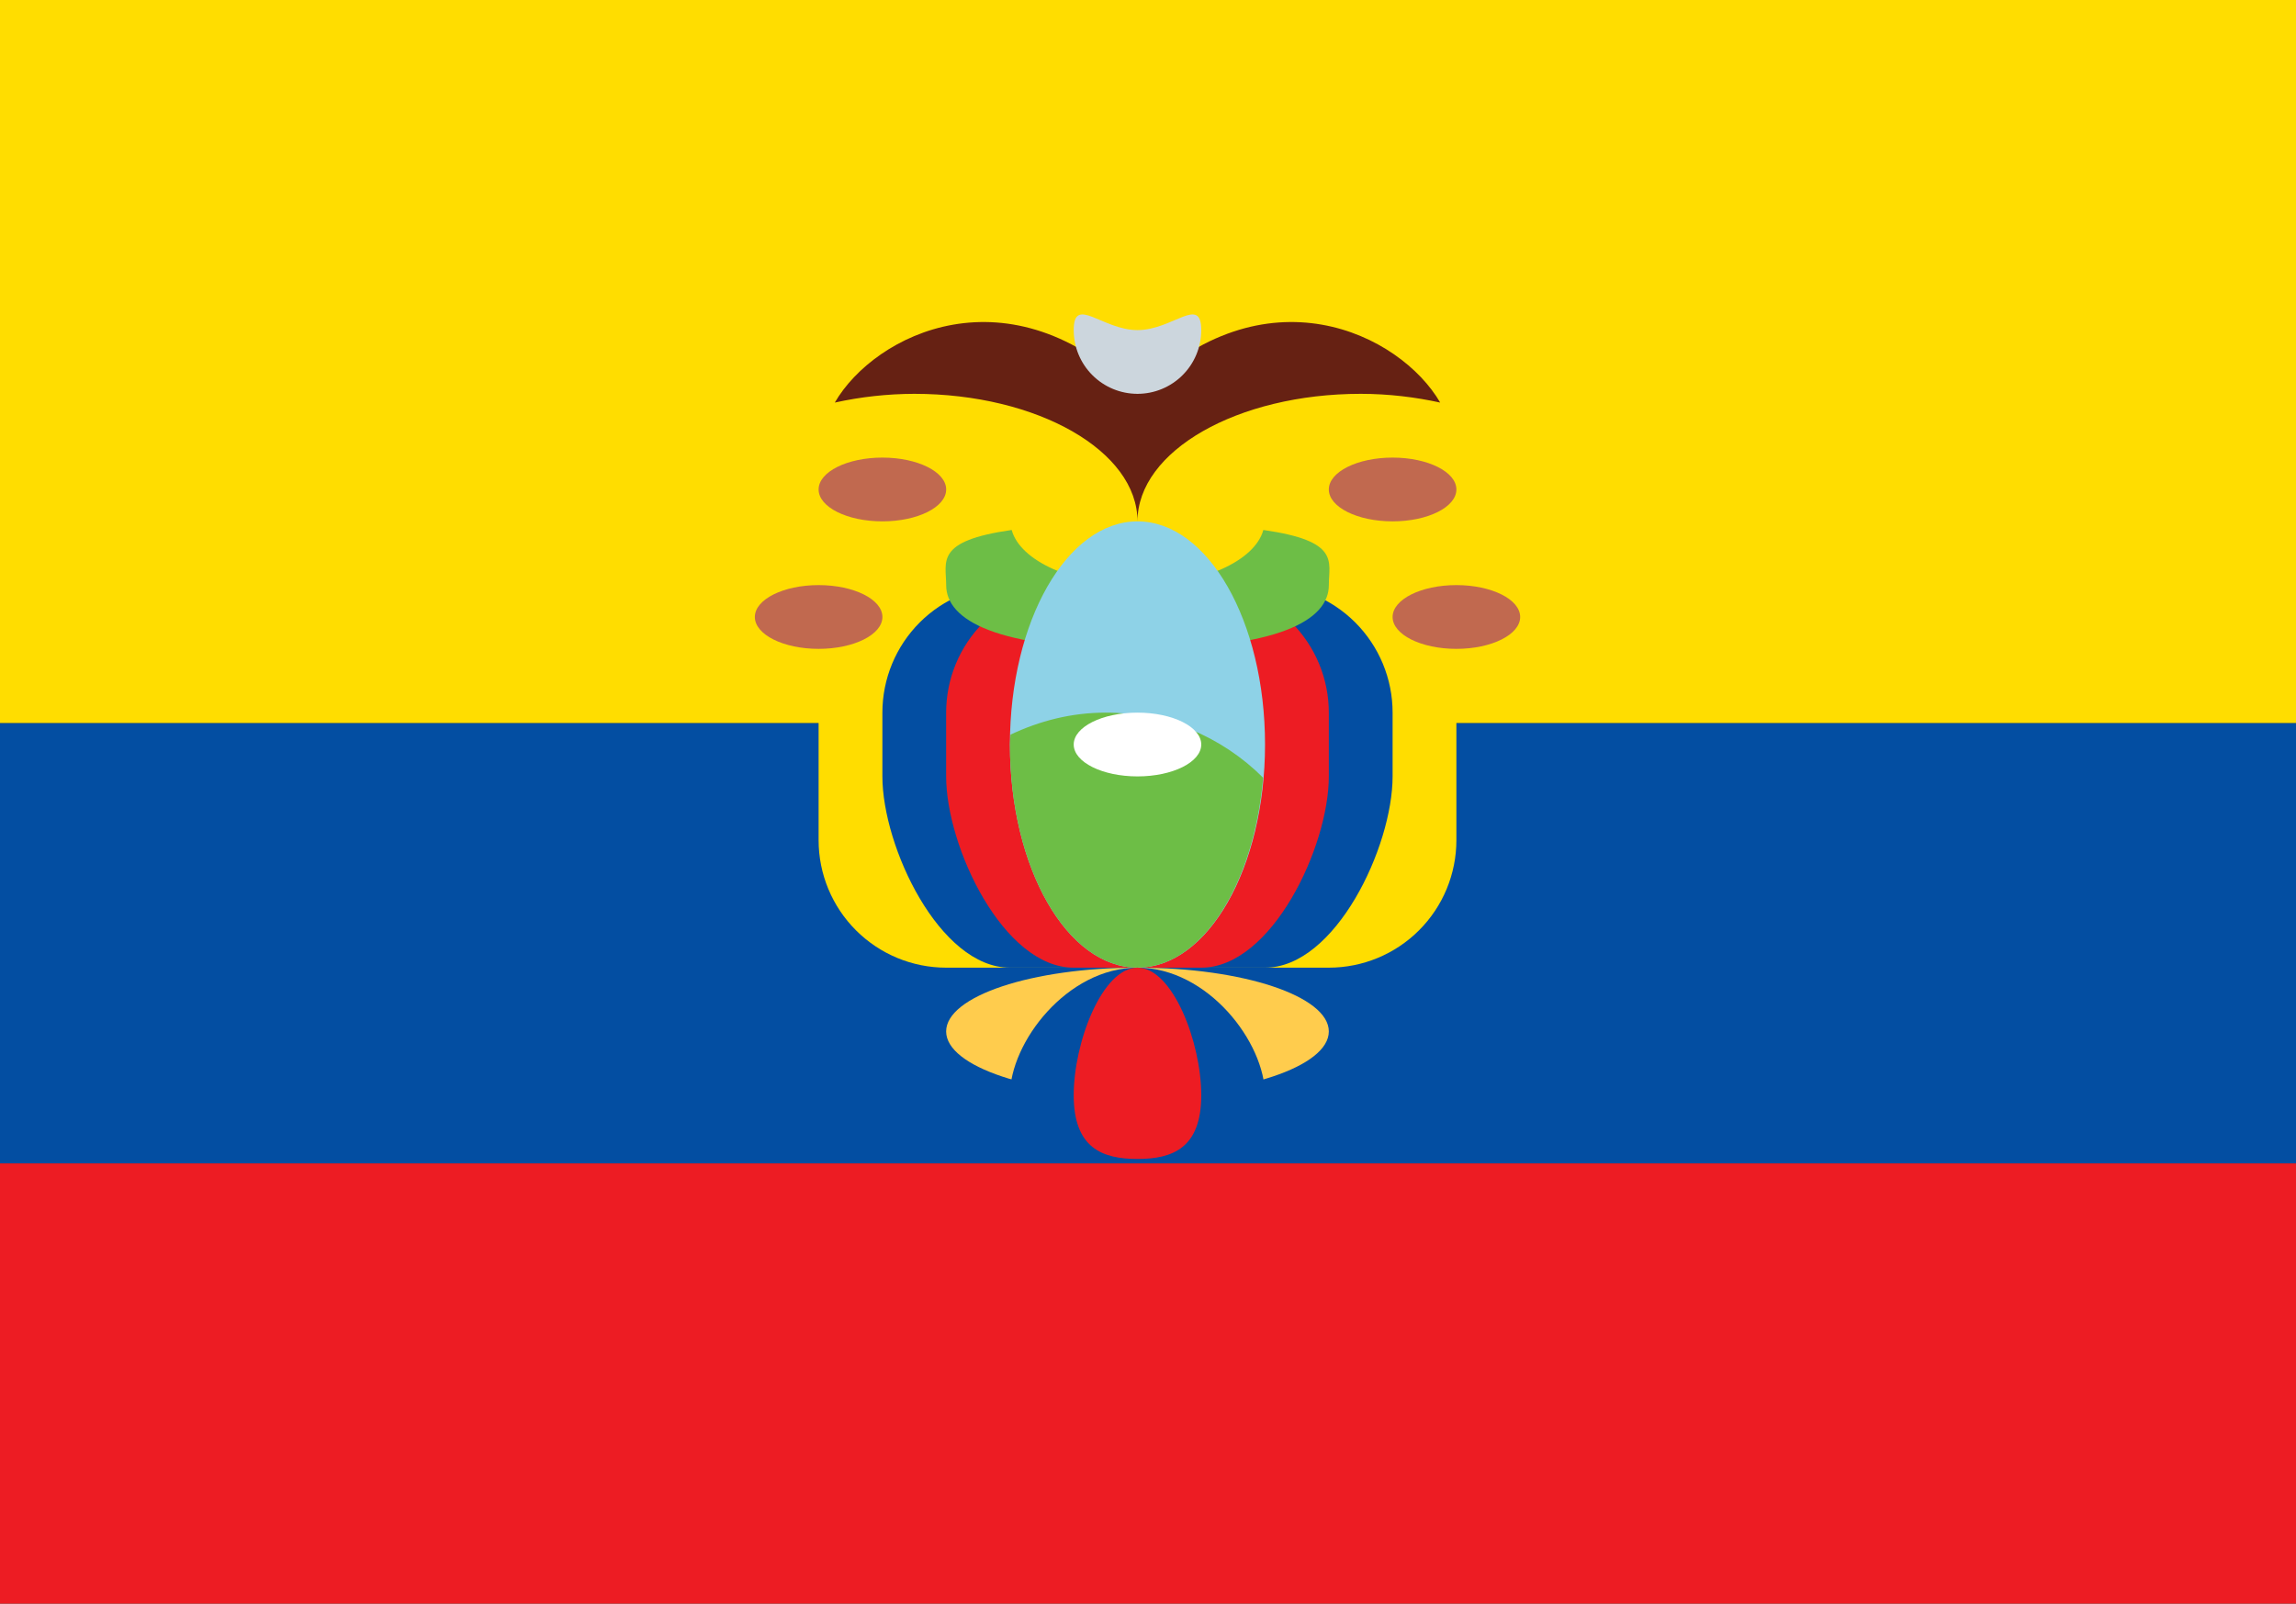
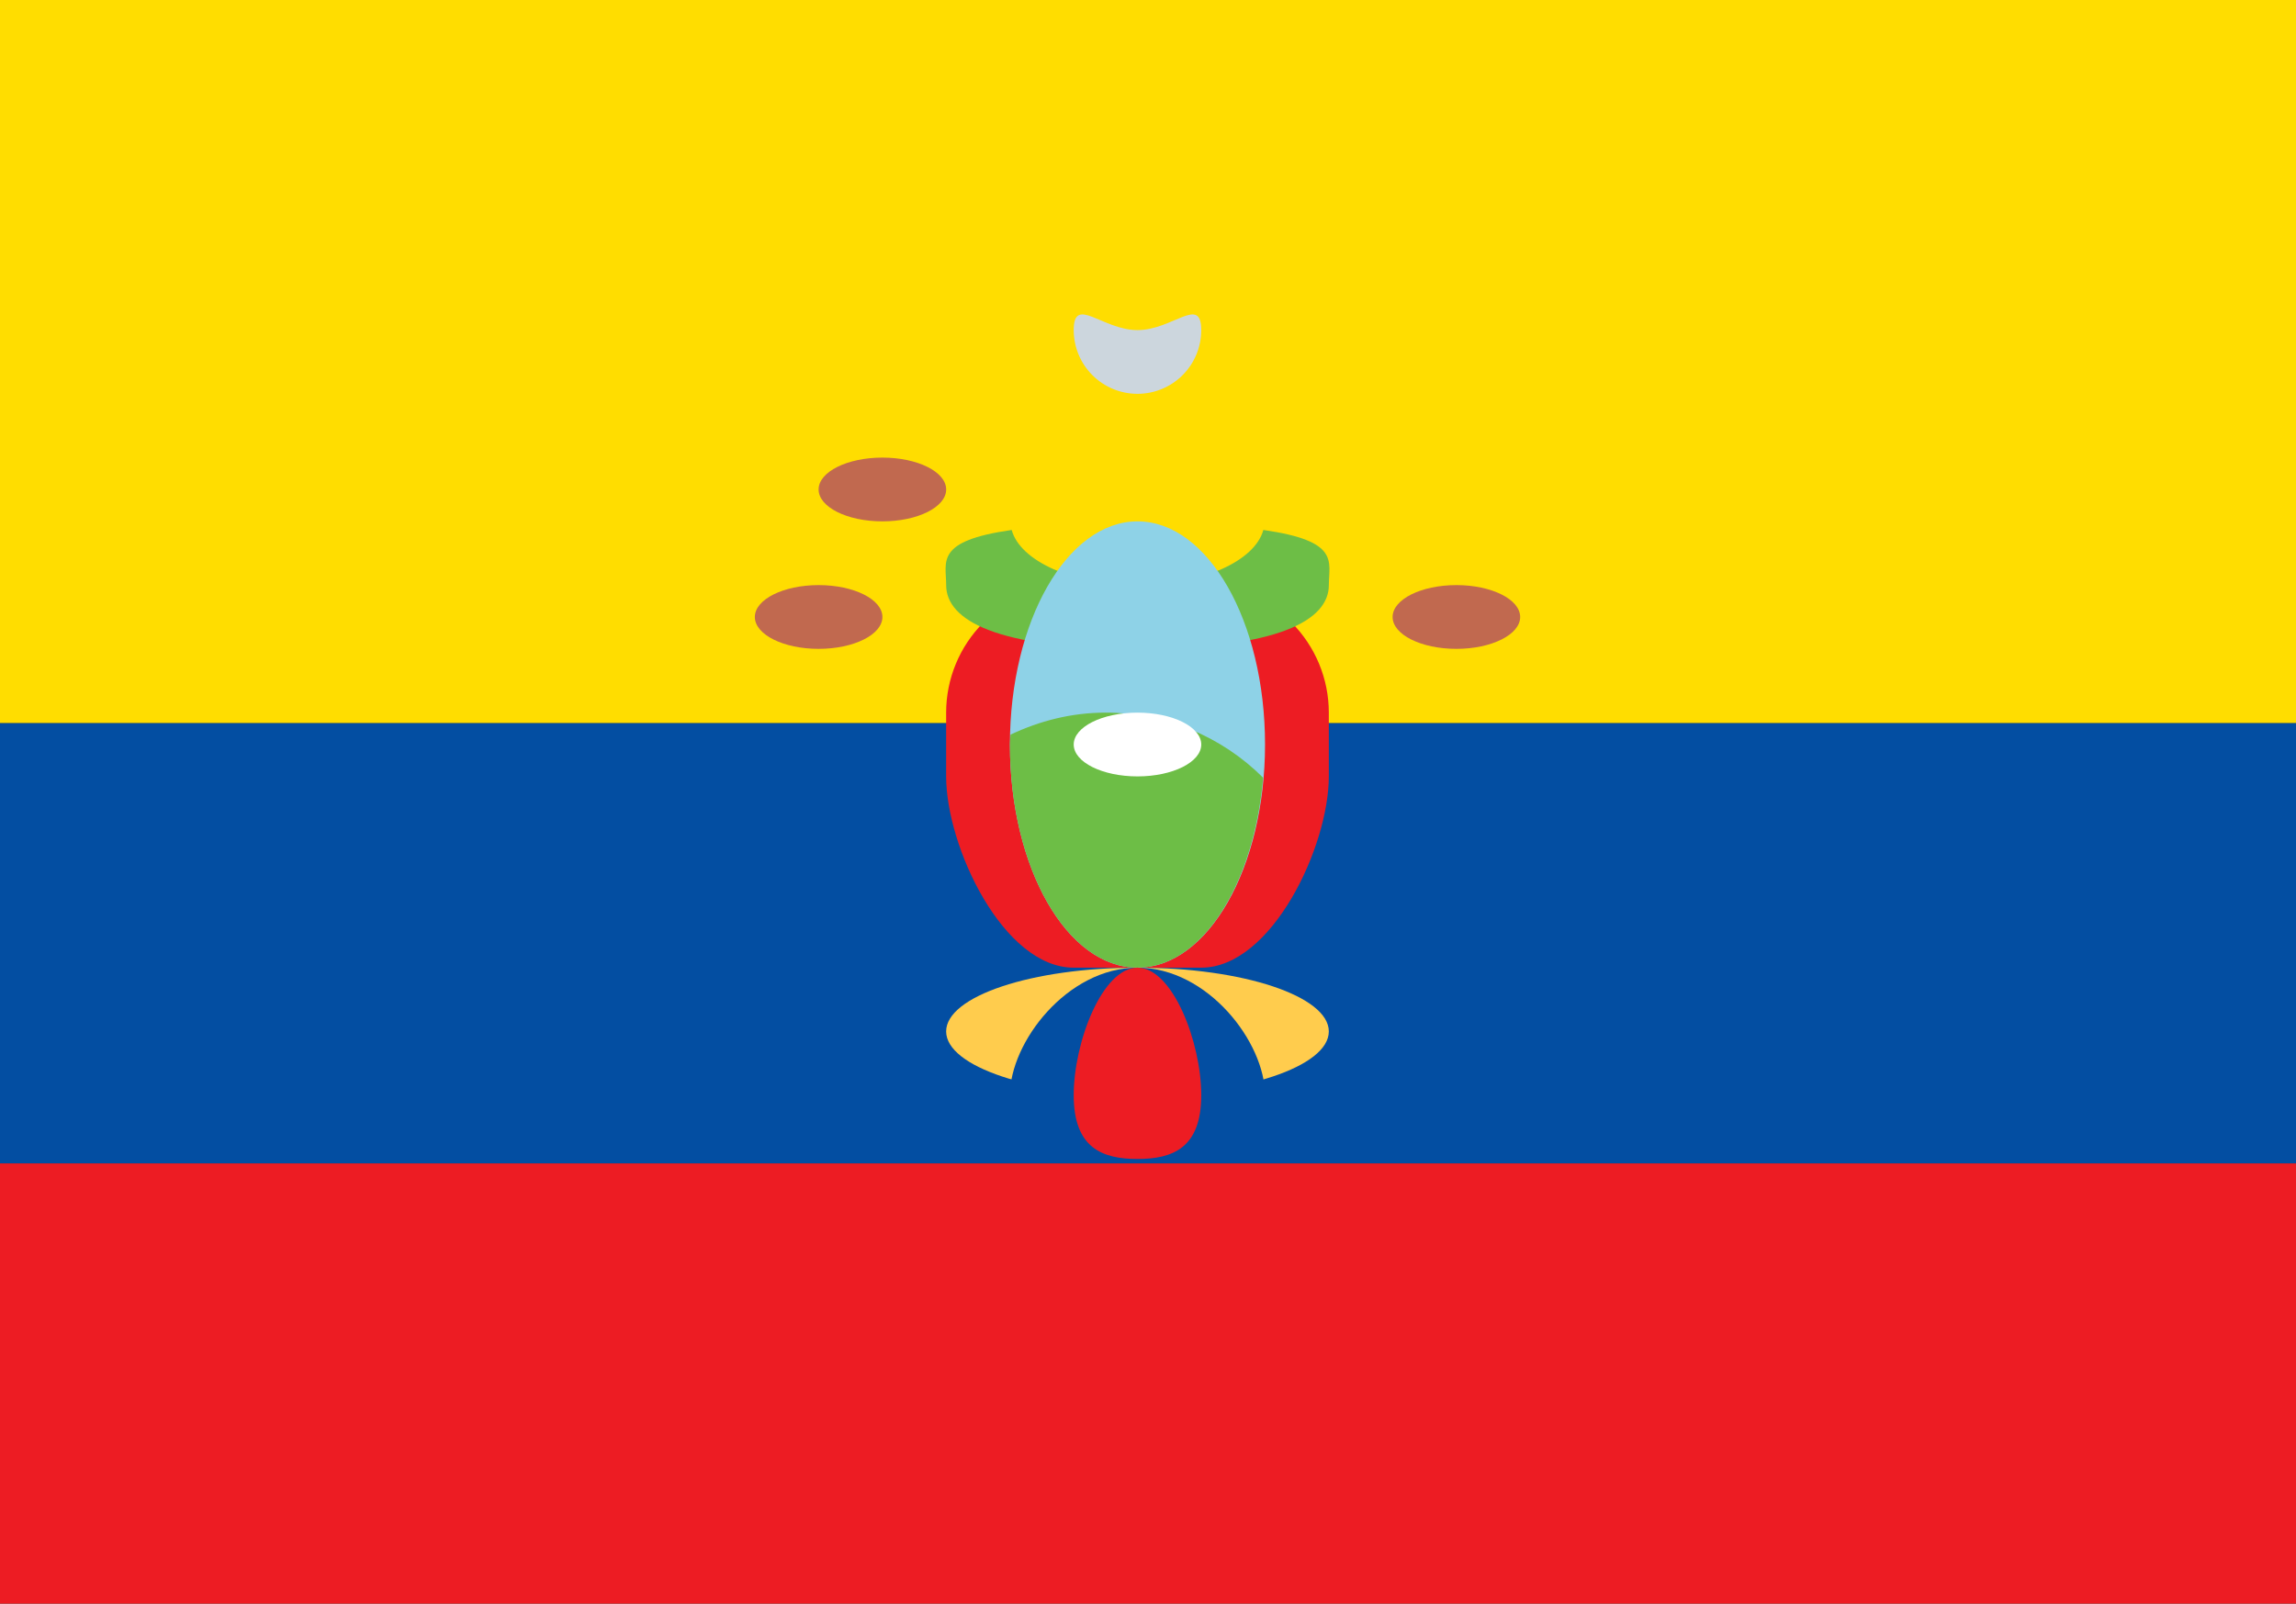
<svg xmlns="http://www.w3.org/2000/svg" width="73" height="51" viewBox="0 0 73 51" fill="none">
  <rect x="0" y="0" width="73" height="51" fill="#333333" stroke="none" />
  <rect width="73" height="23" fill="#FFDD00" />
  <rect y="23" width="73" height="14" fill="#034EA2" />
  <rect y="37" width="73" height="14" fill="#ED1C23" />
-   <path d="M46.305 26.72C46.305 27.795 45.878 28.827 45.117 29.587C44.357 30.348 43.325 30.775 42.25 30.775H30.083C29.007 30.775 27.976 30.348 27.215 29.587C26.455 28.827 26.027 27.795 26.027 26.72V20.636C26.027 19.561 26.455 18.529 27.215 17.769C27.976 17.008 29.007 16.581 30.083 16.581H42.25C43.325 16.581 44.357 17.008 45.117 17.769C45.878 18.529 46.305 19.561 46.305 20.636V26.72Z" fill="#FFDD00" />
-   <path d="M44.277 24.692C44.277 26.93 42.46 30.775 40.221 30.775H32.11C29.872 30.775 28.055 26.93 28.055 24.692V22.664C28.055 21.588 28.482 20.557 29.242 19.796C30.003 19.036 31.035 18.608 32.11 18.608H40.221C41.297 18.608 42.328 19.036 43.089 19.796C43.85 20.557 44.277 21.588 44.277 22.664V24.692Z" fill="#034EA2" />
  <path d="M42.249 24.692C42.249 26.93 40.432 30.775 38.193 30.775H34.138C31.899 30.775 30.082 26.93 30.082 24.692V22.664C30.082 21.588 30.509 20.557 31.27 19.796C32.03 19.036 33.062 18.608 34.138 18.608H38.193C39.269 18.608 40.3 19.036 41.061 19.796C41.821 20.557 42.249 21.588 42.249 22.664V24.692Z" fill="#ED1C23" />
  <path d="M40.167 16.855C39.898 17.844 38.219 18.608 36.167 18.608C34.114 18.608 32.435 17.844 32.166 16.855C29.722 17.203 30.083 17.854 30.083 18.608C30.083 19.728 31.687 20.636 36.167 20.636C40.646 20.636 42.25 19.728 42.25 18.608C42.25 17.854 42.611 17.203 40.167 16.855Z" fill="#6DBE46" />
-   <path d="M38.193 26.72C38.193 27.257 37.98 27.773 37.599 28.153C37.219 28.534 36.703 28.747 36.166 28.747C35.628 28.747 35.112 28.534 34.732 28.153C34.351 27.773 34.138 27.257 34.138 26.72V20.636C34.138 20.098 34.351 19.583 34.732 19.202C35.112 18.822 35.628 18.608 36.166 18.608C36.703 18.608 37.219 18.822 37.599 19.202C37.98 19.583 38.193 20.098 38.193 20.636V26.72Z" fill="#A6D388" />
-   <path d="M43.263 12.525C44.155 12.525 45.003 12.631 45.79 12.803C44.526 10.621 40.221 8.47 36.166 12.525C32.11 8.47 27.805 10.621 26.542 12.803C27.372 12.62 28.219 12.527 29.069 12.525C32.988 12.525 36.166 14.342 36.166 16.581C36.166 14.342 39.341 12.525 43.263 12.525Z" fill="#662113" />
  <path d="M36.166 30.775C38.406 30.775 40.221 27.598 40.221 23.678C40.221 19.758 38.406 16.581 36.166 16.581C33.926 16.581 32.11 19.758 32.11 23.678C32.11 27.598 33.926 30.775 36.166 30.775Z" fill="#8ED2E7" />
  <path d="M35.152 22.664C34.065 22.664 33.049 22.928 32.129 23.364C32.127 23.469 32.11 23.57 32.11 23.678C32.11 27.598 33.927 30.775 36.166 30.775C38.2 30.775 39.867 28.149 40.161 24.734C39.503 24.077 38.722 23.556 37.862 23.201C37.003 22.846 36.082 22.663 35.152 22.664Z" fill="#6DBE46" />
  <path d="M36.165 34.831C39.525 34.831 42.249 33.923 42.249 32.803C42.249 31.683 39.525 30.775 36.165 30.775C32.806 30.775 30.082 31.683 30.082 32.803C30.082 33.923 32.806 34.831 36.165 34.831Z" fill="#FFCC4D" />
  <path d="M40.221 34.831C40.221 36.51 38.405 36.859 36.166 36.859C33.927 36.859 32.11 36.51 32.11 34.831C32.11 33.152 33.927 30.775 36.166 30.775C38.405 30.775 40.221 33.152 40.221 34.831Z" fill="#034EA2" />
  <path d="M34.138 34.831C34.138 33.152 35.046 30.775 36.166 30.775C37.285 30.775 38.193 33.152 38.193 34.831C38.193 36.51 37.285 36.859 36.166 36.859C35.046 36.859 34.138 36.51 34.138 34.831Z" fill="#ED1C23" />
  <path d="M34.138 10.498C34.138 9.378 35.046 10.498 36.166 10.498C37.285 10.498 38.193 9.378 38.193 10.498C38.193 11.035 37.98 11.551 37.599 11.931C37.219 12.312 36.703 12.525 36.166 12.525C35.628 12.525 35.112 12.312 34.732 11.931C34.351 11.551 34.138 11.035 34.138 10.498Z" fill="#CCD6DD" />
  <path d="M36.166 24.692C37.285 24.692 38.193 24.238 38.193 23.678C38.193 23.118 37.285 22.664 36.166 22.664C35.046 22.664 34.138 23.118 34.138 23.678C34.138 24.238 35.046 24.692 36.166 24.692Z" fill="white" />
  <path d="M26.028 20.636C27.148 20.636 28.056 20.182 28.056 19.622C28.056 19.062 27.148 18.608 26.028 18.608C24.908 18.608 24 19.062 24 19.622C24 20.182 24.908 20.636 26.028 20.636Z" fill="#C1694F" />
  <path d="M28.055 16.581C29.175 16.581 30.083 16.127 30.083 15.567C30.083 15.007 29.175 14.553 28.055 14.553C26.935 14.553 26.027 15.007 26.027 15.567C26.027 16.127 26.935 16.581 28.055 16.581Z" fill="#C1694F" />
  <path d="M46.305 20.636C47.425 20.636 48.333 20.182 48.333 19.622C48.333 19.062 47.425 18.608 46.305 18.608C45.185 18.608 44.277 19.062 44.277 19.622C44.277 20.182 45.185 20.636 46.305 20.636Z" fill="#C1694F" />
-   <path d="M44.277 16.581C45.397 16.581 46.305 16.127 46.305 15.567C46.305 15.007 45.397 14.553 44.277 14.553C43.157 14.553 42.249 15.007 42.249 15.567C42.249 16.127 43.157 16.581 44.277 16.581Z" fill="#C1694F" />
</svg>